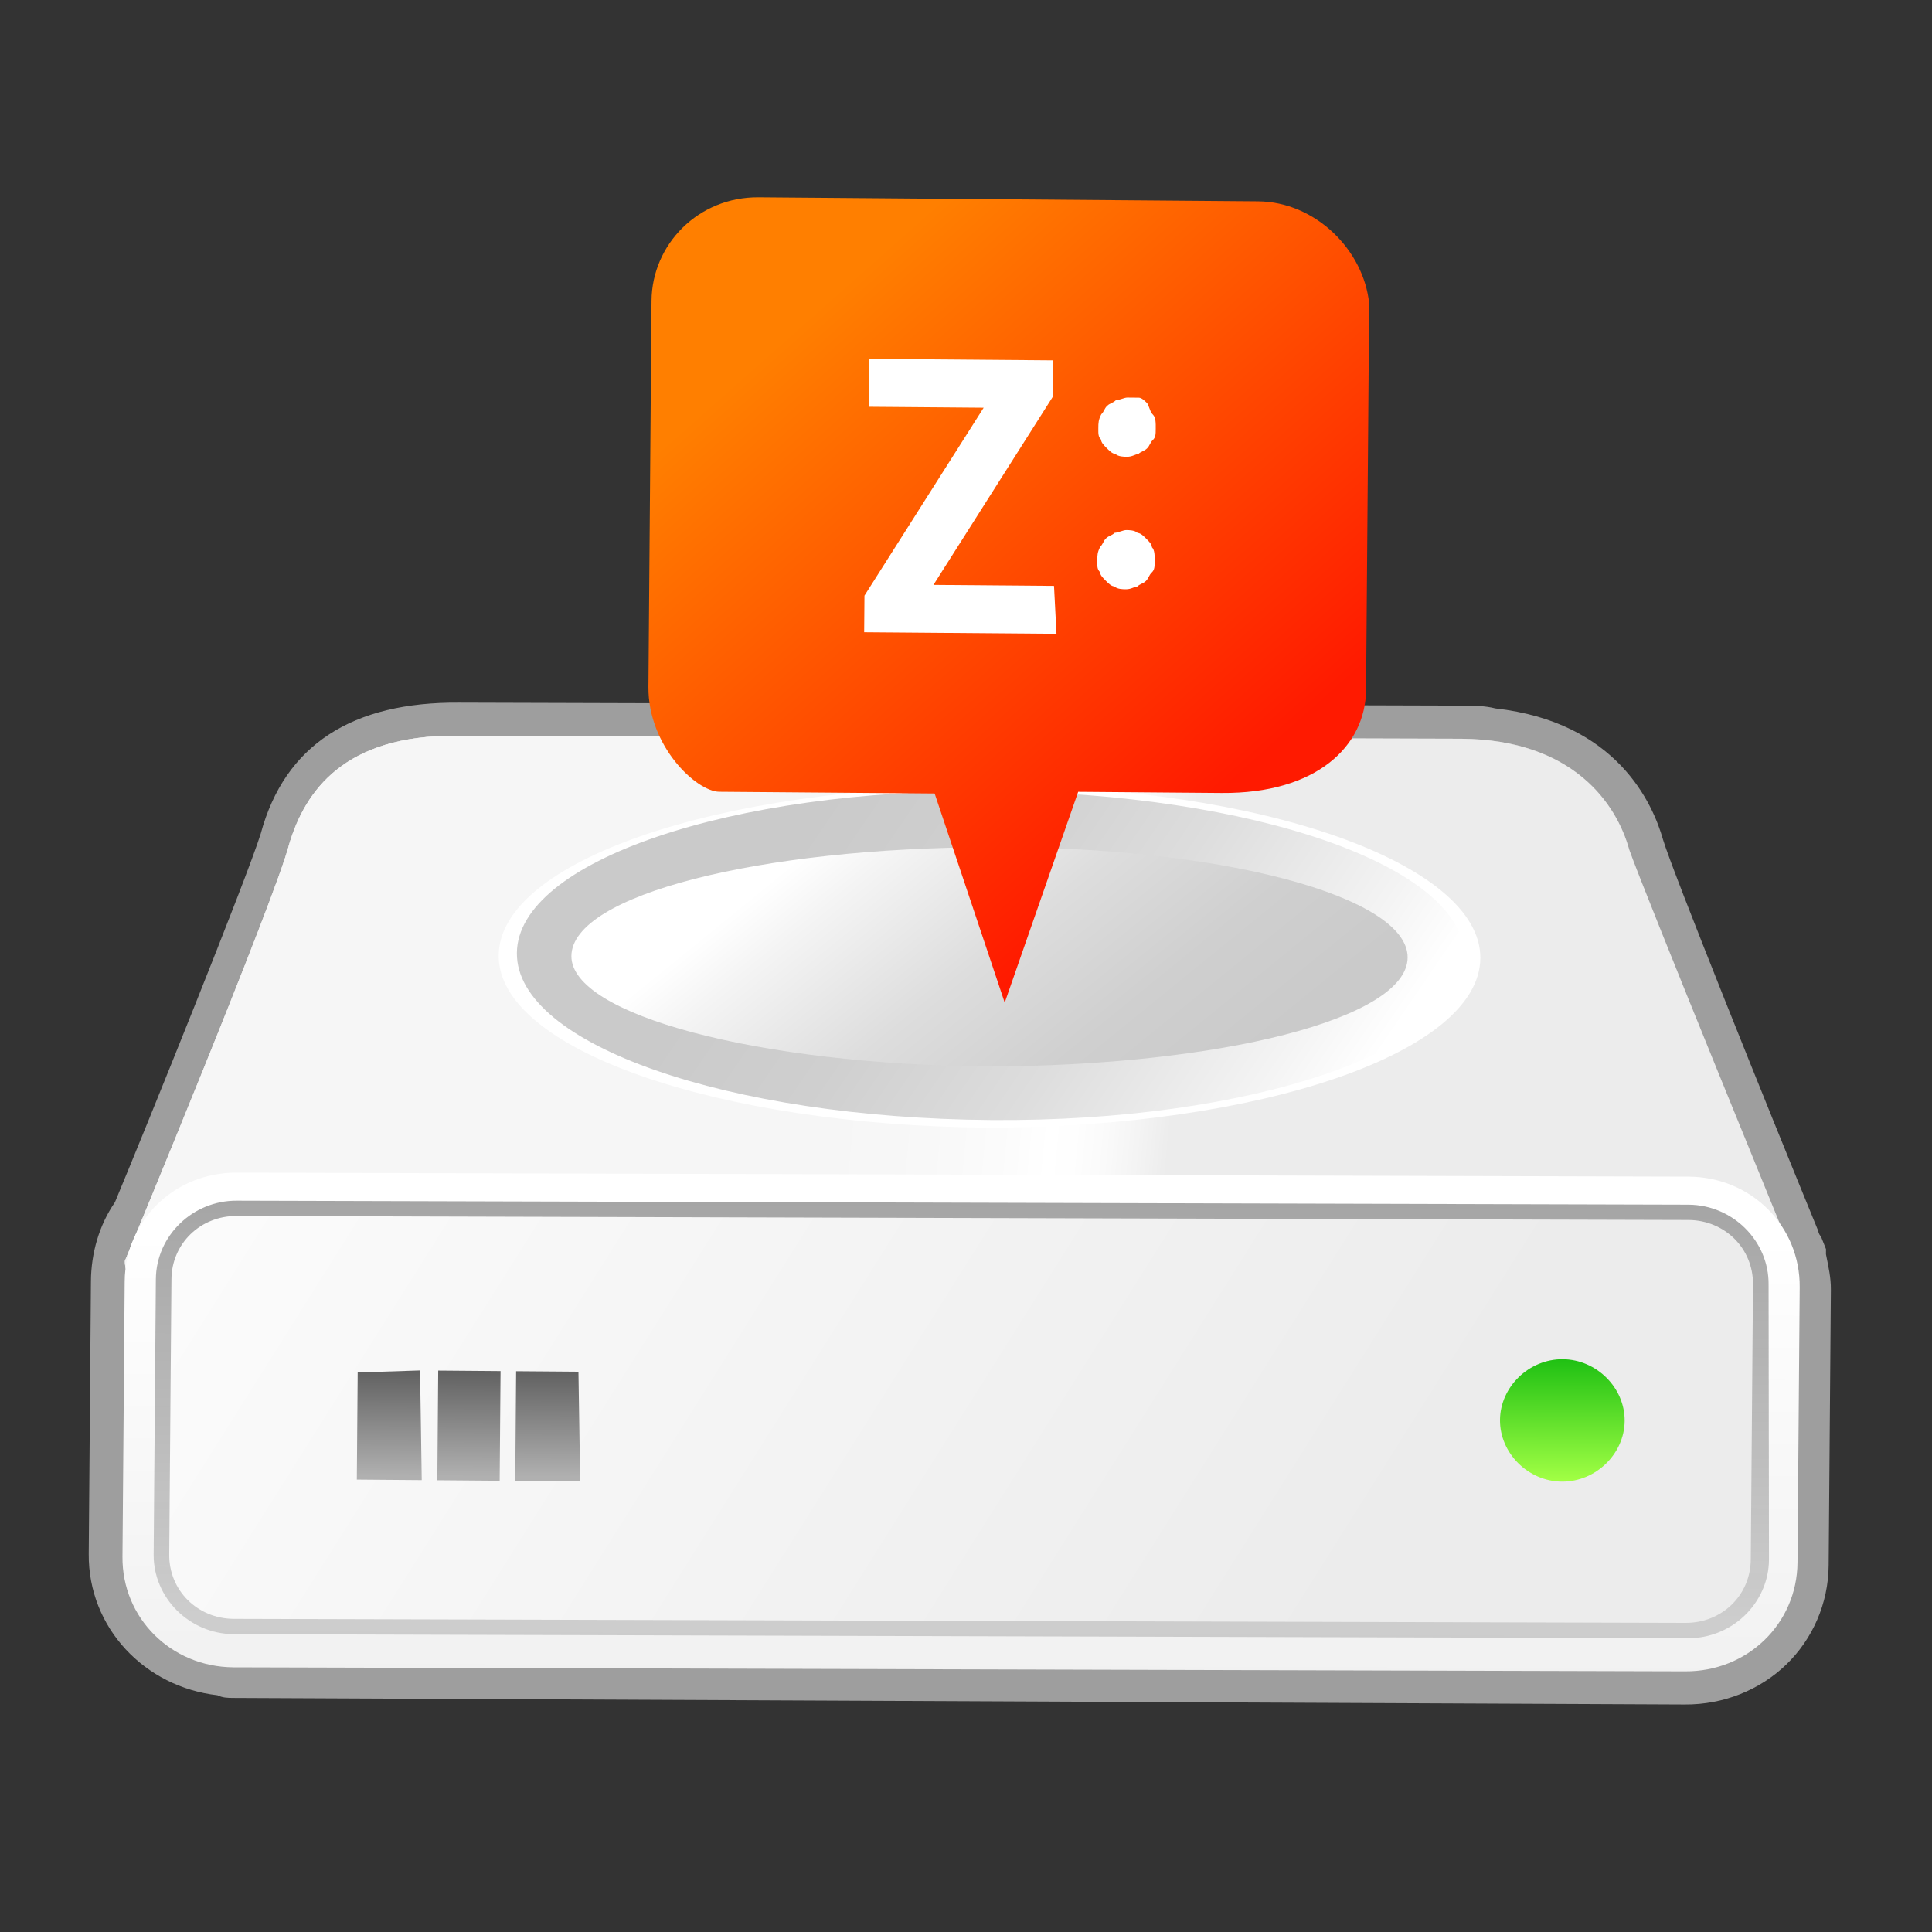
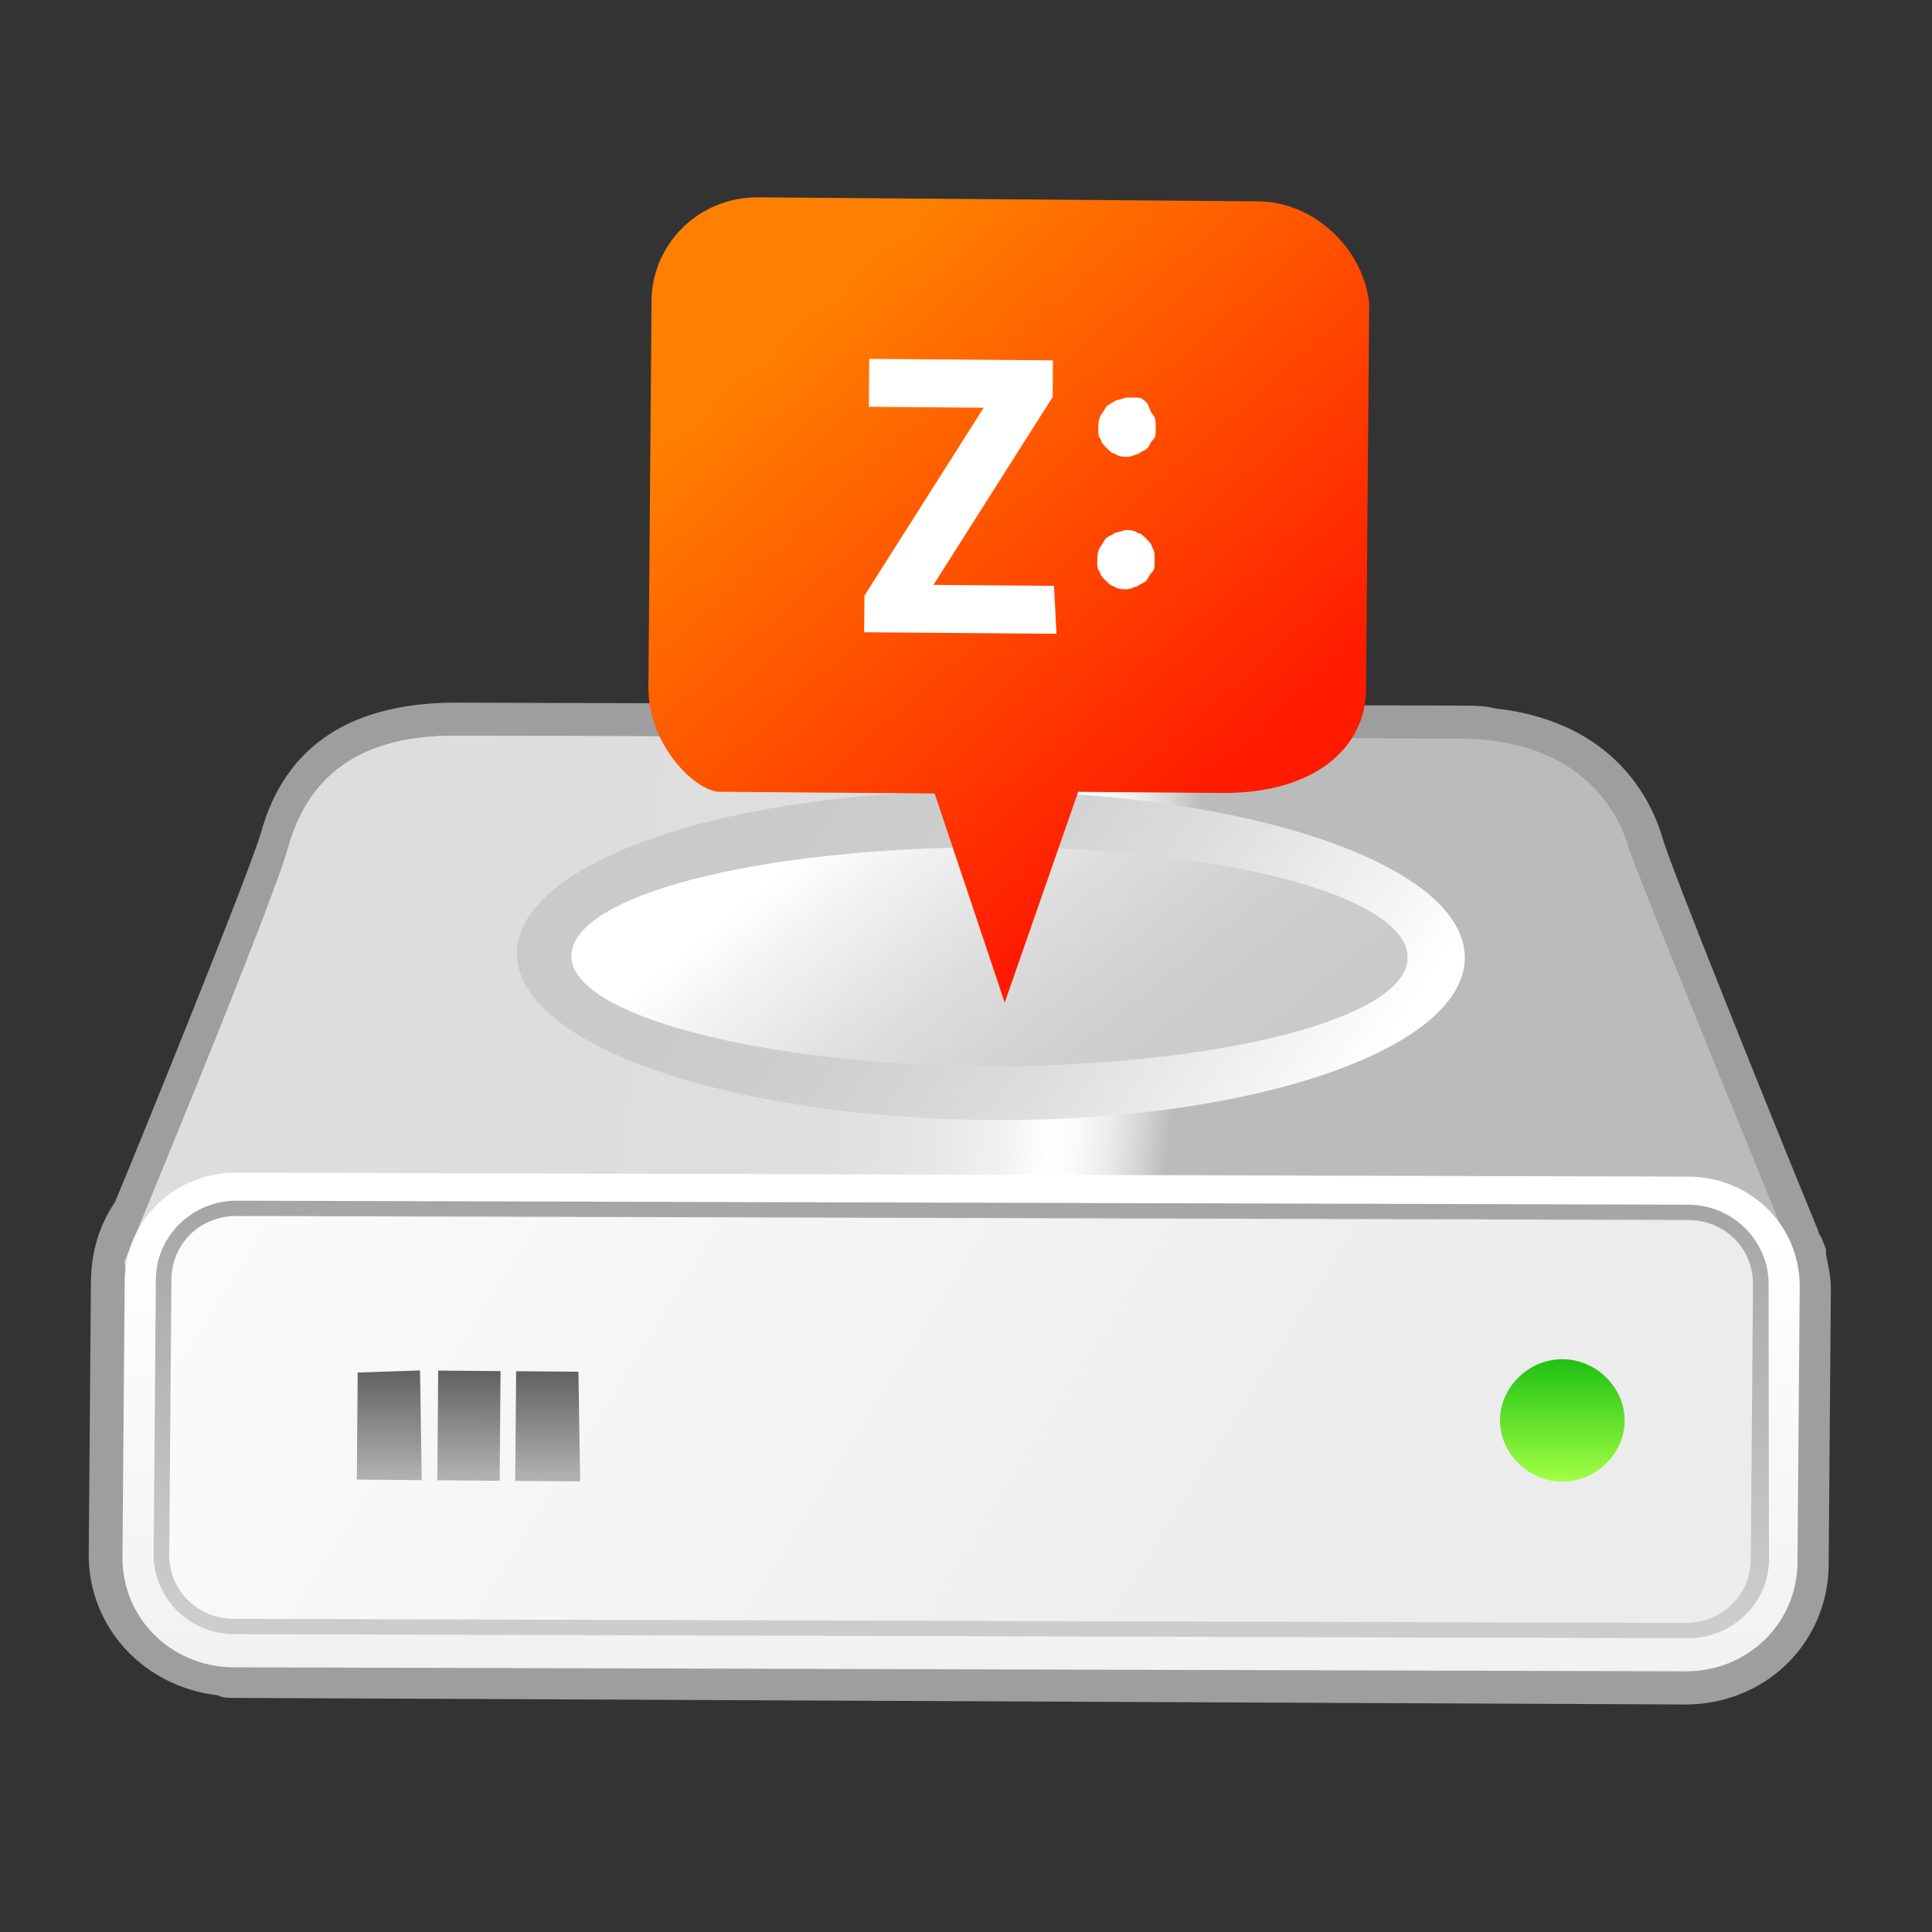
<svg xmlns="http://www.w3.org/2000/svg" width="110" height="110" viewBox="0 0 110 110" fill="none">
  <rect x="0" y="0" width="110" height="110" fill="#333333" stroke="none" />
  <path d="M12.381 96.52C8.244 96.051 5.018 92.686 5.052 88.475L5.177 72.941C5.19 71.344 5.646 69.75 6.544 68.451C8.353 64.11 14.086 49.927 14.845 47.465C16.216 42.394 20.081 39.957 26.143 40.006L83.365 40.175C83.956 40.18 84.548 40.185 85.138 40.334C92.081 41.116 94.114 45.779 94.689 47.816C95.265 49.708 100.484 62.672 103.53 70.101C103.53 70.101 103.528 70.246 103.675 70.393L103.965 71.121L103.963 71.411C104.105 72.138 104.248 72.72 104.242 73.446L104.116 89.126C104.099 91.304 103.195 93.329 101.705 94.769C100.215 96.209 98.138 97.063 95.92 97.046L13.267 96.672C12.971 96.669 12.675 96.667 12.381 96.52Z" fill="#9E9E9E" />
  <path d="M102.041 71.396C102.013 74.88 93.179 70.163 89.63 70.135L19.693 69.863C16.144 69.835 7.081 75.279 7.109 71.795C7.109 71.795 15.703 51.102 16.467 48.059C17.379 45.017 19.622 41.841 25.98 41.892L83.202 42.061C89.56 42.112 92.044 45.762 92.762 48.381C93.63 50.856 102.041 71.396 102.041 71.396Z" fill="url(#paint0_linear_201_4193)" />
  <path d="M102.041 71.396C102.013 74.88 93.179 70.163 89.63 70.135L19.693 69.863C16.144 69.835 7.081 75.279 7.109 71.795C7.109 71.795 15.703 51.102 16.467 48.059C17.379 45.017 19.622 41.841 25.98 41.892L83.202 42.061C89.56 42.112 92.044 45.762 92.762 48.381C93.63 50.856 102.041 71.396 102.041 71.396Z" fill="url(#paint1_linear_201_4193)" />
-   <path opacity="0.72" d="M102.041 71.396C102.013 74.88 93.179 70.163 89.63 70.135L19.693 69.863C16.144 69.835 7.081 75.279 7.109 71.795C7.109 71.795 15.703 51.102 16.467 48.059C17.379 45.017 19.622 41.841 25.98 41.892L83.202 42.061C89.56 42.112 92.044 45.762 92.762 48.381C93.63 50.856 102.041 71.396 102.041 71.396Z" fill="white" />
  <path d="M102.342 88.967C102.315 92.451 99.483 95.187 95.935 95.158L13.28 94.93C9.732 94.901 6.945 92.12 6.973 88.636L7.099 72.956C7.127 69.472 9.958 66.736 13.507 66.765L96.161 66.993C99.709 67.022 102.496 69.803 102.468 73.287L102.342 88.967Z" fill="url(#paint2_linear_201_4193)" />
  <path opacity="0.57" d="M13.296 93.042C10.782 93.022 8.729 90.973 8.748 88.505L8.874 72.825C8.894 70.357 10.98 68.341 13.494 68.362L96.148 68.59C98.662 68.61 100.715 70.659 100.696 73.127L100.718 88.808C100.698 91.276 98.611 93.292 96.098 93.272L13.296 93.042Z" fill="url(#paint3_linear_201_4193)" />
  <path d="M13.303 92.171C11.233 92.155 9.619 90.544 9.635 88.512L9.761 72.832C9.778 70.8 11.417 69.216 13.487 69.233L96.141 69.461C98.211 69.478 99.825 71.088 99.808 73.12L99.682 88.8C99.666 90.832 98.027 92.416 95.957 92.4L13.303 92.171Z" fill="url(#paint4_linear_201_4193)" />
-   <path d="M84.285 54.556C84.242 59.928 71.787 64.184 56.261 64.204C40.884 64.081 28.35 59.769 28.393 54.398C28.436 49.026 40.891 44.77 56.417 44.75C71.795 44.728 84.328 49.184 84.285 54.556Z" fill="white" />
  <path d="M83.397 54.549C83.355 59.776 71.197 63.889 56.412 63.77C41.478 63.65 29.387 59.487 29.429 54.261C29.471 49.034 41.629 44.921 56.414 45.04C71.348 45.16 83.439 49.323 83.397 54.549Z" fill="url(#paint5_linear_201_4193)" />
  <path d="M80.144 54.523C80.116 58.007 69.448 60.68 56.288 60.72C43.129 60.614 32.506 57.77 32.533 54.431C32.561 50.947 43.228 48.273 56.389 48.234C69.549 48.195 80.172 51.039 80.144 54.523Z" fill="url(#paint6_linear_201_4193)" />
  <path d="M24.012 84.272L20.316 84.242L20.365 78.145L23.915 78.028L24.012 84.272Z" fill="url(#paint7_linear_201_4193)" />
  <path d="M28.449 84.308L24.9 84.279L24.95 78.036L28.499 78.065L28.449 84.308Z" fill="url(#paint8_linear_201_4193)" />
  <path d="M33.032 84.344L29.336 84.315L29.386 78.072L32.934 78.1L33.032 84.344Z" fill="url(#paint9_linear_201_4193)" />
  <path d="M92.501 80.902C92.486 82.789 90.846 84.373 88.924 84.358C87.002 84.342 85.388 82.732 85.404 80.845C85.419 78.957 87.058 77.373 88.98 77.389C90.902 77.404 92.516 79.014 92.501 80.902Z" fill="url(#paint10_linear_201_4193)" />
  <path d="M71.627 11.463L43.19 11.234C39.758 11.207 37.121 13.914 37.095 17.123L36.918 39.109C36.891 42.479 39.649 45.069 40.956 45.08L53.214 45.178L57.204 57.086L61.387 45.083L69.559 45.149C74.952 45.192 77.752 42.486 77.778 39.277L77.955 17.291C77.652 14.24 74.896 11.489 71.627 11.463Z" fill="url(#paint11_linear_201_4193)" />
  <path d="M60.152 36.086L49.202 35.998L49.219 33.912L56.006 23.214L49.469 23.161L49.491 20.433L59.95 20.517L59.934 22.603L53.146 33.301L60.011 33.357L60.152 36.086Z" fill="white" />
  <path d="M62.534 24.39C62.536 24.069 62.538 23.908 62.703 23.588C62.868 23.429 62.87 23.269 63.034 23.11C63.199 22.951 63.362 22.952 63.527 22.793C63.691 22.794 64.019 22.636 64.182 22.637C64.346 22.639 64.672 22.641 64.836 22.643C64.999 22.644 65.162 22.806 65.324 22.968C65.484 23.29 65.483 23.45 65.645 23.612C65.808 23.774 65.805 24.095 65.802 24.416C65.8 24.737 65.799 24.897 65.634 25.056C65.469 25.216 65.468 25.376 65.303 25.535C65.138 25.694 64.975 25.693 64.81 25.852C64.647 25.851 64.482 26.01 64.155 26.008C63.992 26.006 63.665 26.003 63.503 25.842C63.339 25.84 63.177 25.679 63.015 25.517C62.853 25.355 62.691 25.193 62.692 25.033C62.53 24.871 62.531 24.71 62.534 24.39ZM62.473 31.932C62.476 31.611 62.477 31.451 62.643 31.131C62.808 30.972 62.809 30.811 62.974 30.652C63.138 30.493 63.302 30.494 63.467 30.335C63.63 30.336 63.958 30.179 64.122 30.18C64.285 30.181 64.612 30.184 64.774 30.346C64.938 30.347 65.1 30.509 65.262 30.671C65.424 30.832 65.586 30.994 65.585 31.155C65.747 31.316 65.744 31.637 65.742 31.958C65.739 32.279 65.738 32.44 65.573 32.599C65.408 32.758 65.407 32.919 65.242 33.078C65.078 33.237 64.914 33.236 64.749 33.395C64.586 33.393 64.421 33.553 64.094 33.55C63.931 33.549 63.604 33.546 63.442 33.384C63.279 33.383 63.117 33.221 62.954 33.059C62.792 32.898 62.63 32.736 62.631 32.575C62.469 32.413 62.471 32.253 62.473 31.932Z" fill="white" />
  <defs>
    <linearGradient id="paint0_linear_201_4193" x1="75.647" y1="74.282" x2="44.223" y2="54.938" gradientUnits="userSpaceOnUse">
      <stop offset="0.005" stop-color="#AAAAAA" />
      <stop offset="1" stop-color="#EEEEEE" />
    </linearGradient>
    <linearGradient id="paint1_linear_201_4193" x1="67.268" y1="59.453" x2="32.314" y2="56.103" gradientUnits="userSpaceOnUse">
      <stop offset="0.005" stop-color="#BBBBBB" />
      <stop offset="0.052" stop-color="#D5D5D5" />
      <stop offset="0.104" stop-color="#ECECEC" />
      <stop offset="0.154" stop-color="#FAFAFA" />
      <stop offset="0.198" stop-color="white" />
      <stop offset="0.276" stop-color="#F1F1F1" />
      <stop offset="0.391" stop-color="#E6E6E6" />
      <stop offset="0.552" stop-color="#DFDFDF" />
      <stop offset="1" stop-color="#DDDDDD" />
    </linearGradient>
    <linearGradient id="paint2_linear_201_4193" x1="54.688" y1="70.021" x2="54.581" y2="101.245" gradientUnits="userSpaceOnUse">
      <stop offset="0.005" stop-color="white" />
      <stop offset="1" stop-color="#EEEEEE" />
    </linearGradient>
    <linearGradient id="paint3_linear_201_4193" x1="54.616" y1="92.444" x2="54.71" y2="64.992" gradientUnits="userSpaceOnUse">
      <stop offset="0.005" stop-color="#B0B0B0" />
      <stop offset="1" stop-color="#555555" />
    </linearGradient>
    <linearGradient id="paint4_linear_201_4193" x1="3.66" y1="50.006" x2="74.448" y2="94.545" gradientUnits="userSpaceOnUse">
      <stop offset="0.005" stop-color="white" />
      <stop offset="1" stop-color="#ECECEC" />
    </linearGradient>
    <linearGradient id="paint5_linear_201_4193" x1="74.415" y1="66.344" x2="45.953" y2="46.882" gradientUnits="userSpaceOnUse">
      <stop offset="0.005" stop-color="white" />
      <stop offset="0.132" stop-color="#F4F4F4" />
      <stop offset="0.446" stop-color="#DDDDDD" />
      <stop offset="0.742" stop-color="#CFCFCF" />
      <stop offset="1" stop-color="#CACACA" />
    </linearGradient>
    <linearGradient id="paint6_linear_201_4193" x1="49.039" y1="45.77" x2="64.856" y2="65.232" gradientUnits="userSpaceOnUse">
      <stop offset="0.005" stop-color="white" />
      <stop offset="0.132" stop-color="#F4F4F4" />
      <stop offset="0.446" stop-color="#DDDDDD" />
      <stop offset="0.742" stop-color="#CFCFCF" />
      <stop offset="1" stop-color="#CACACA" />
    </linearGradient>
    <linearGradient id="paint7_linear_201_4193" x1="22.159" y1="84.075" x2="22.182" y2="77.153" gradientUnits="userSpaceOnUse">
      <stop offset="0.005" stop-color="#B0B0B0" />
      <stop offset="1" stop-color="#555555" />
    </linearGradient>
    <linearGradient id="paint8_linear_201_4193" x1="26.664" y1="84.092" x2="26.687" y2="77.169" gradientUnits="userSpaceOnUse">
      <stop offset="0.005" stop-color="#B0B0B0" />
      <stop offset="1" stop-color="#555555" />
    </linearGradient>
    <linearGradient id="paint9_linear_201_4193" x1="31.167" y1="84.106" x2="31.19" y2="77.184" gradientUnits="userSpaceOnUse">
      <stop offset="0.005" stop-color="#B0B0B0" />
      <stop offset="1" stop-color="#555555" />
    </linearGradient>
    <linearGradient id="paint10_linear_201_4193" x1="88.823" y1="84.273" x2="88.85" y2="76.362" gradientUnits="userSpaceOnUse">
      <stop stop-color="#A1FF44" />
      <stop offset="1" stop-color="#0CB70C" />
    </linearGradient>
    <linearGradient id="paint11_linear_201_4193" x1="71.185" y1="43.667" x2="47.377" y2="16.83" gradientUnits="userSpaceOnUse">
      <stop stop-color="#FF1A00" />
      <stop offset="1" stop-color="#FF7F00" />
    </linearGradient>
  </defs>
</svg>